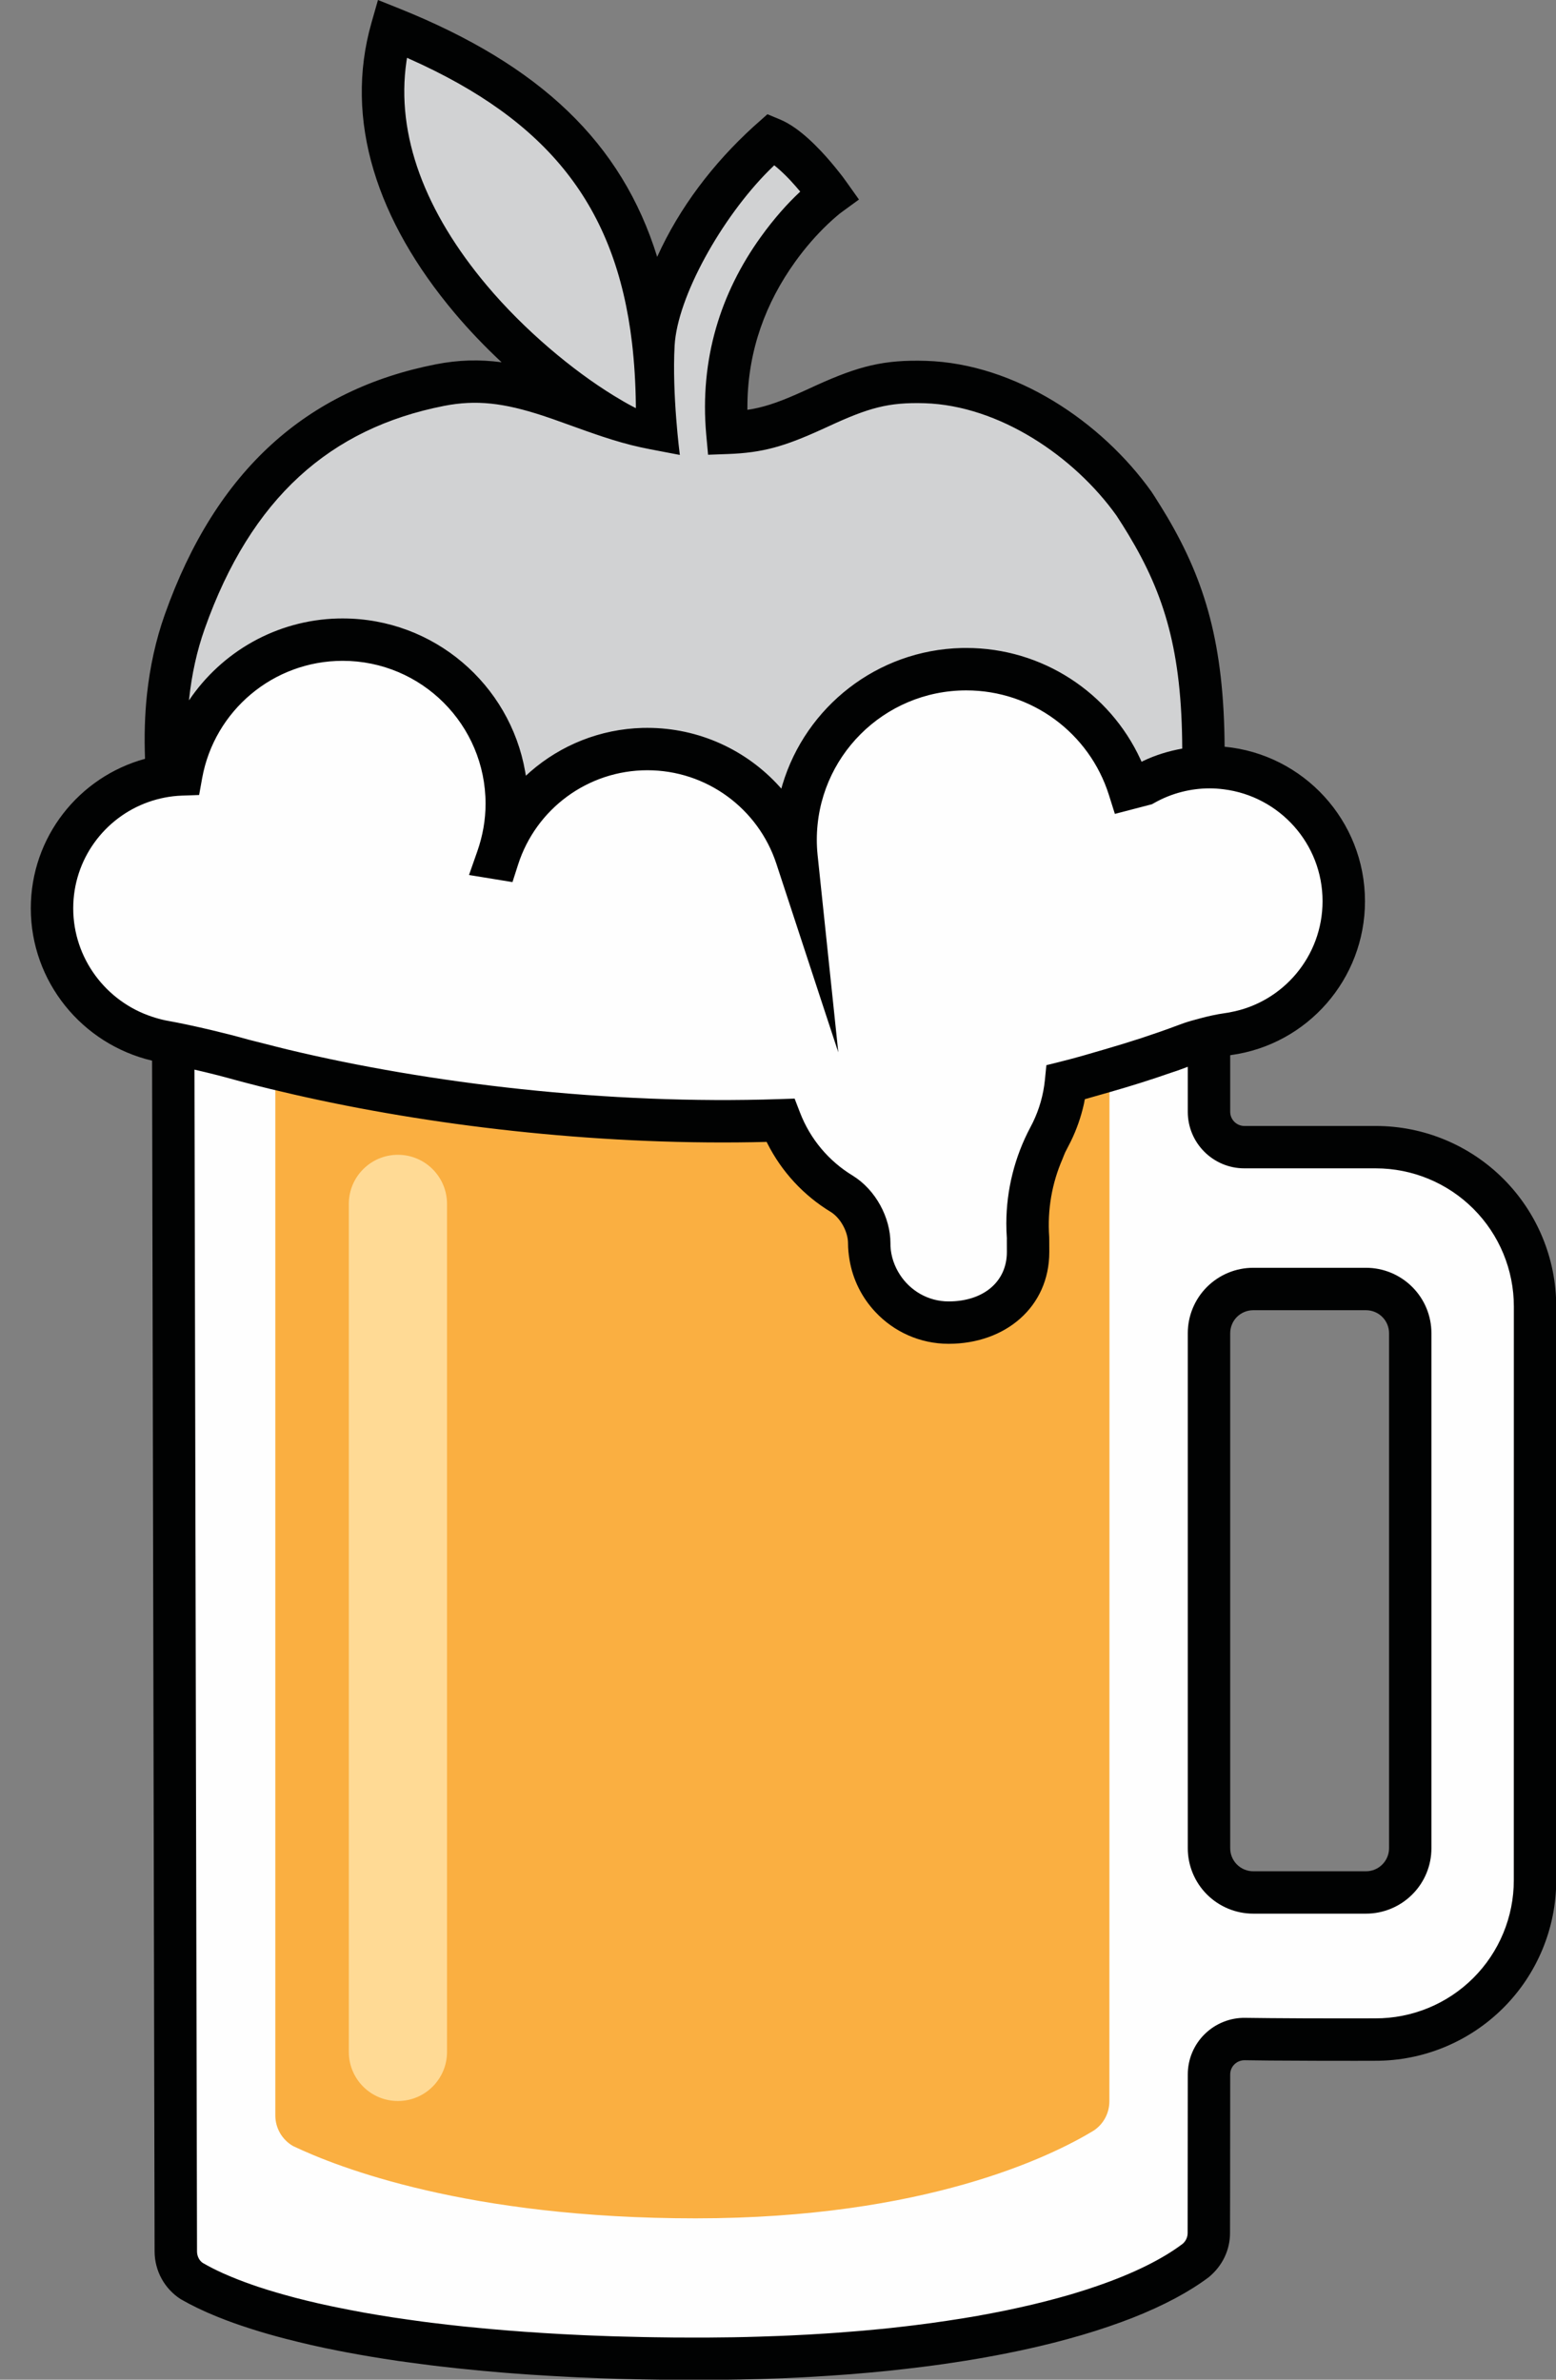
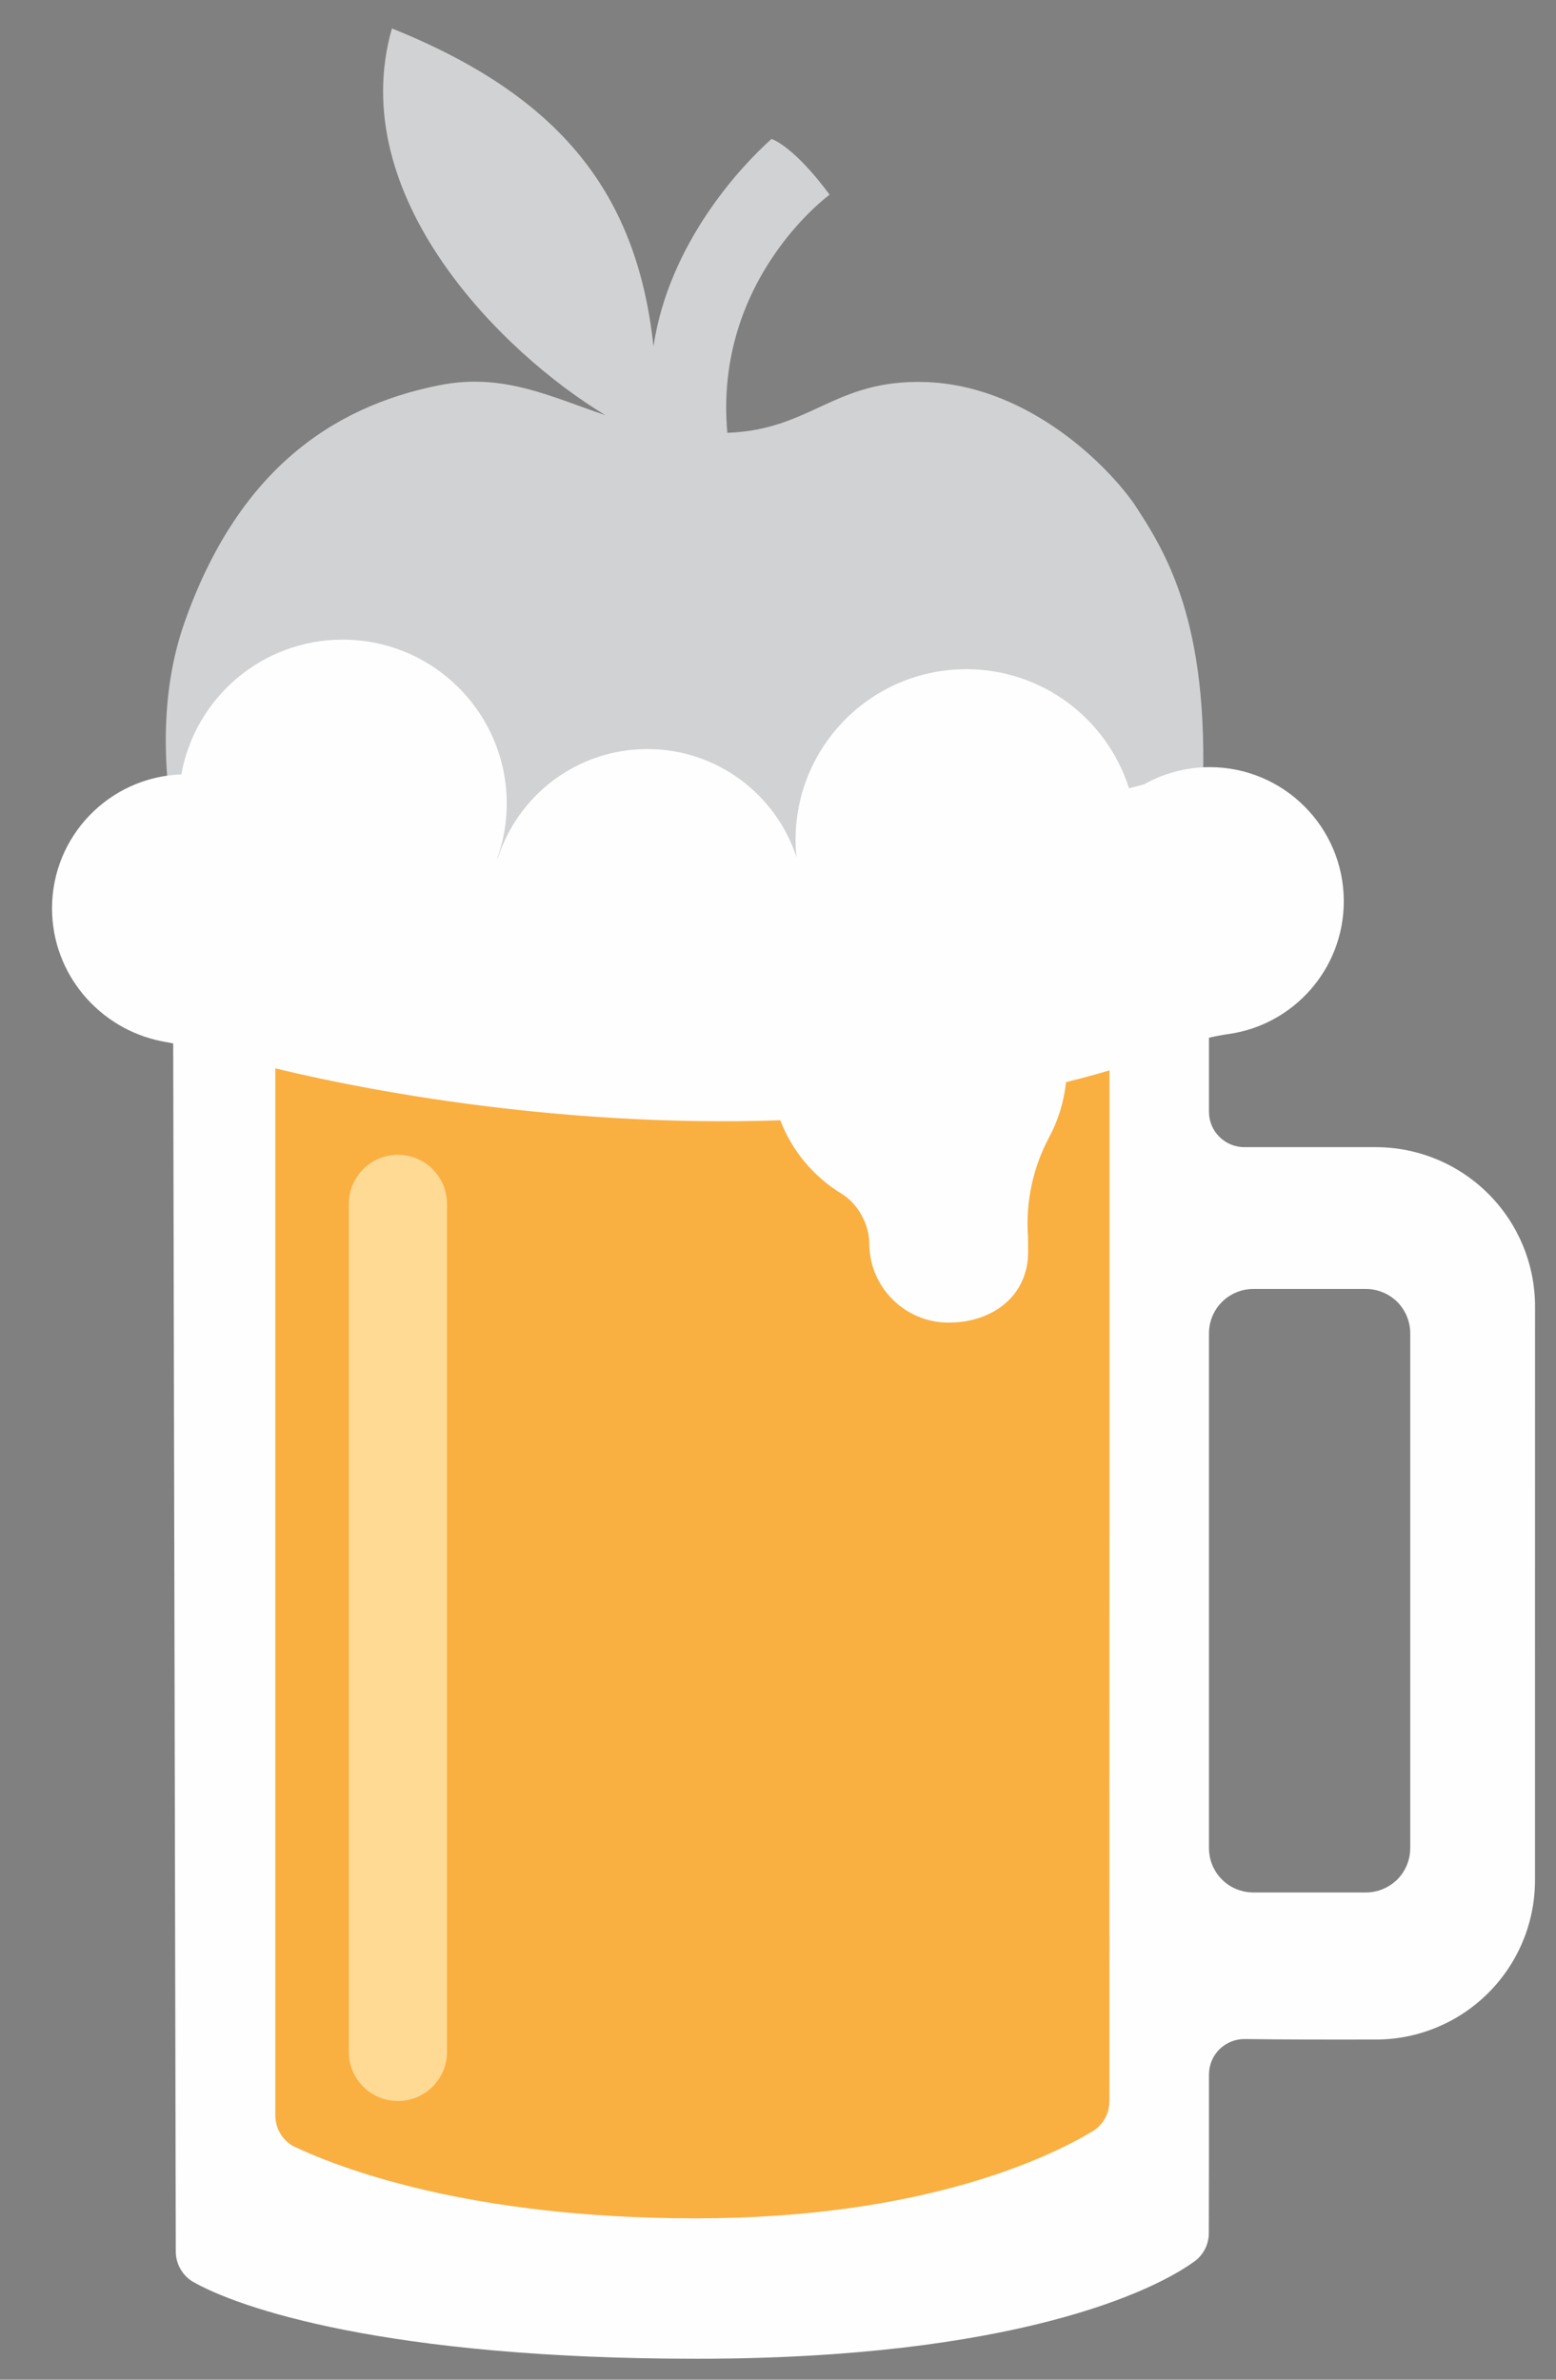
<svg xmlns="http://www.w3.org/2000/svg" width="34" height="52" viewBox="0 0 34 52" fill="none">
  <rect x="0" y="0" width="34" height="52" fill="#808080" stroke="none" />
  <path d="M26.279 17.308C26.422 13.579 25.48 12.073 24.773 10.997C24.055 9.992 22.334 8.414 20.219 8.348C18.22 8.286 17.738 9.391 15.893 9.458C15.591 6.098 18.127 4.255 18.127 4.255C18.127 4.255 17.433 3.275 16.86 3.035C16.2 3.622 14.617 5.307 14.279 7.569C13.922 4.237 12.256 2.106 8.564 0.621C7.515 4.29 10.978 7.718 13.228 9.072C12.035 8.671 11 8.142 9.61 8.416C7.181 8.894 5.178 10.363 4.037 13.586C2.895 16.809 4.44 20.569 4.775 21.643C5.111 22.718 7.596 27.283 9.543 27.955C11.49 28.627 11.491 28.324 12.531 27.922C13.572 27.519 15.15 26.78 17.467 27.62C19.783 28.459 20.085 28.66 21.528 27.72C22.973 26.78 24.852 23.86 25.289 23.02C25.725 22.181 25.96 21.744 26.095 21.308C26.263 20.031 26.15 20.651 26.279 17.308Z" fill="#D1D2D3" />
  <path d="M26.417 22.47V24.294C26.417 24.721 26.764 25.067 27.191 25.067H30.061C30.983 25.067 31.869 25.434 32.522 26.087C33.175 26.74 33.542 27.625 33.542 28.548L33.541 36.959C33.541 37.053 33.541 37.146 33.541 37.239L33.541 39.133C33.541 39.22 33.541 39.306 33.541 39.392L33.541 40.387C33.541 40.468 33.541 40.547 33.541 40.625L33.541 41.087C33.541 42.012 33.173 42.899 32.517 43.552C31.862 44.205 30.973 44.571 30.048 44.567C29.078 44.57 28.058 44.568 27.207 44.556C26.999 44.552 26.798 44.632 26.649 44.777C26.501 44.923 26.417 45.122 26.417 45.329L26.417 46.25C26.417 46.287 26.417 46.325 26.417 46.362L26.417 46.82C26.417 46.859 26.417 46.897 26.417 46.935L26.417 47.165C26.416 47.813 26.416 48.426 26.414 48.796C26.414 49.025 26.312 49.242 26.136 49.388C25.249 50.058 22.151 51.542 15.223 51.542C8.438 51.542 5.207 50.434 4.199 49.85C3.977 49.709 3.842 49.463 3.841 49.2C3.838 47.696 3.827 42.34 3.815 36.814L3.813 36.059C3.8 29.645 3.786 23.225 3.784 22.532L3.784 22.47H26.417ZM29.848 28.166H27.384C27.145 28.166 26.915 28.255 26.738 28.414L26.701 28.449C26.531 28.619 26.431 28.844 26.419 29.082L26.417 29.133V40.386C26.417 40.625 26.506 40.855 26.666 41.033L26.701 41.07C26.87 41.239 27.095 41.339 27.333 41.351L27.384 41.353H29.848C30.087 41.353 30.317 41.264 30.494 41.105L30.532 41.07C30.701 40.9 30.801 40.675 30.813 40.437L30.815 40.386V29.133C30.815 28.894 30.726 28.664 30.567 28.486L30.532 28.449C30.362 28.28 30.137 28.18 29.899 28.167L29.848 28.166Z" fill="#FEFEFE" />
  <path d="M6.016 22.246V46.224C6.016 46.501 6.163 46.756 6.403 46.894C7.382 47.361 10.221 48.474 15.2 48.474C20.21 48.474 22.965 47.121 23.888 46.563C24.109 46.422 24.241 46.178 24.241 45.916C24.243 42.736 24.243 22.246 24.243 22.246H6.016Z" fill="#FAAF41" />
  <path d="M8.695 25.234C9.266 25.234 9.733 25.681 9.766 26.244L9.768 26.307V44.837C9.768 45.43 9.287 45.91 8.695 45.91C8.123 45.91 7.657 45.464 7.624 44.901L7.622 44.837V26.307C7.622 25.715 8.102 25.234 8.695 25.234Z" fill="#FFDA95" />
  <path d="M18.994 27.166C18.994 26.779 18.766 26.317 18.392 26.086C17.784 25.718 17.308 25.153 17.05 24.48C12.1 24.647 7.583 23.778 5.307 23.164C4.723 22.999 4.132 22.861 3.534 22.753C2.172 22.482 1.137 21.286 1.137 19.848C1.137 18.265 2.393 16.979 3.962 16.922C4.264 15.248 5.726 13.977 7.487 13.977C9.468 13.977 11.073 15.583 11.073 17.564C11.073 17.981 10.998 18.38 10.868 18.752L10.878 18.754C11.321 17.37 12.616 16.368 14.146 16.368C15.666 16.368 16.954 17.358 17.404 18.729C17.391 18.605 17.384 18.48 17.384 18.352C17.384 16.292 19.054 14.623 21.114 14.623C22.782 14.623 24.193 15.717 24.67 17.226L24.995 17.141C25.421 16.902 25.91 16.763 26.433 16.763C28.051 16.763 29.363 18.076 29.363 19.694C29.363 21.176 28.262 22.401 26.834 22.597C26.51 22.642 26.193 22.725 25.887 22.843C25.038 23.163 24.17 23.428 23.293 23.647C23.249 24.079 23.12 24.486 22.924 24.852C22.568 25.52 22.408 26.274 22.463 27.029C22.463 27.074 22.465 27.314 22.465 27.36C22.465 28.318 21.688 28.901 20.728 28.901C19.771 28.901 18.994 28.125 18.994 27.166Z" fill="#FEFEFE" />
-   <path d="M18.297 22.933L18.317 22.995L18.311 22.933H18.297Z" fill="#010202" />
-   <path d="M8.259 0L8.736 0.191C11.801 1.424 13.586 3.117 14.36 5.613C14.849 4.528 15.592 3.564 16.456 2.775L16.769 2.496L17.038 2.608C17.154 2.656 17.27 2.723 17.387 2.806C17.568 2.935 17.752 3.103 17.939 3.301C18.081 3.451 18.216 3.611 18.341 3.77L18.41 3.858L18.486 3.962L18.769 4.36L18.399 4.63L18.348 4.668L18.279 4.726L18.193 4.801L18.092 4.894C17.848 5.126 17.603 5.403 17.374 5.722C16.733 6.615 16.348 7.647 16.332 8.819L16.331 8.955L16.432 8.939C16.777 8.876 17.101 8.755 17.576 8.539L17.847 8.415C18.764 8 19.314 7.857 20.234 7.885C22.188 7.947 24.067 9.213 25.16 10.743C25.184 10.78 25.209 10.817 25.233 10.855L25.373 11.078L25.507 11.299C26.342 12.717 26.744 14.093 26.759 16.317C28.48 16.481 29.826 17.93 29.826 19.694C29.826 21.395 28.567 22.827 26.898 23.055C26.892 23.056 26.887 23.058 26.881 23.059V24.294C26.881 24.465 27.02 24.604 27.191 24.604H30.061C31.107 24.604 32.11 25.019 32.85 25.759C33.59 26.499 34.005 27.502 34.005 28.548L34.005 41.087C34.005 42.135 33.587 43.141 32.844 43.88C32.101 44.62 31.095 45.034 30.049 45.031C29.902 45.031 29.757 45.031 29.614 45.032L28.771 45.031L27.745 45.026L27.198 45.019C27.114 45.018 27.034 45.05 26.974 45.108C26.914 45.167 26.881 45.246 26.881 45.33L26.879 47.865L26.877 48.796C26.877 49.163 26.714 49.51 26.415 49.758C25.993 50.076 25.433 50.378 24.739 50.651L24.503 50.74C24.141 50.873 23.745 50.999 23.317 51.115L23.026 51.192L22.727 51.265C22.422 51.337 22.102 51.405 21.768 51.468L21.429 51.53L21.081 51.588C20.787 51.635 20.483 51.679 20.169 51.718L19.788 51.764L19.397 51.807L18.997 51.845L18.588 51.88L18.169 51.91L17.741 51.937C17.669 51.941 17.596 51.945 17.524 51.949L17.082 51.969L16.631 51.985C16.479 51.989 16.326 51.993 16.171 51.996L15.702 52.003C15.544 52.005 15.384 52.006 15.224 52.006H14.979C14.817 52.005 14.655 52.003 14.496 52.001L14.022 51.994L13.558 51.983C13.404 51.978 13.252 51.973 13.102 51.968L12.656 51.95C12.582 51.946 12.509 51.943 12.436 51.939L12.003 51.915L11.58 51.889L11.166 51.859C11.097 51.854 11.03 51.848 10.962 51.843L10.562 51.808C10.496 51.802 10.431 51.796 10.366 51.789L9.98 51.75L9.604 51.708C9.542 51.701 9.481 51.694 9.42 51.686L9.058 51.639L8.706 51.591L8.364 51.539C8.196 51.512 8.031 51.485 7.869 51.456L7.552 51.398C7.5 51.388 7.449 51.378 7.397 51.368L7.095 51.307L6.803 51.243L6.521 51.176L6.249 51.108C5.982 51.039 5.731 50.967 5.496 50.892L5.265 50.816C5.152 50.778 5.044 50.739 4.939 50.699L4.735 50.619C4.437 50.498 4.176 50.371 3.95 50.241C3.595 50.014 3.38 49.622 3.378 49.2L3.323 23.177C1.788 22.814 0.673 21.446 0.673 19.848C0.673 18.289 1.728 16.975 3.169 16.581C3.151 16.107 3.162 15.639 3.211 15.177C3.277 14.567 3.404 13.984 3.6 13.431C4.722 10.262 6.719 8.512 9.521 7.961C10.021 7.863 10.479 7.852 10.96 7.916C10.596 7.576 10.247 7.212 9.93 6.835C8.246 4.832 7.506 2.634 8.118 0.494L8.259 0ZM25.954 23.311L25.732 23.393C25.685 23.41 25.635 23.424 25.587 23.441C25.152 23.594 24.706 23.733 24.253 23.863C23.972 23.943 23.972 23.943 23.705 24.019L23.684 24.125C23.621 24.408 23.525 24.682 23.398 24.941L23.275 25.181C23.253 25.227 23.237 25.277 23.217 25.324C22.988 25.85 22.884 26.425 22.926 27.028L22.927 27.096L22.928 27.359C22.928 28.556 21.972 29.364 20.728 29.364C20.097 29.364 19.529 29.097 19.129 28.67C18.836 28.359 18.634 27.964 18.562 27.524C18.543 27.407 18.53 27.288 18.53 27.166C18.53 26.918 18.368 26.616 18.152 26.482C17.558 26.122 17.078 25.601 16.767 24.983L16.752 24.952L16.447 24.959C12.934 25.019 9.358 24.589 6.423 23.917C6.082 23.839 5.747 23.759 5.424 23.674L5.181 23.61C5.174 23.608 5.167 23.606 5.16 23.604C4.859 23.52 4.555 23.443 4.249 23.373L4.305 49.199C4.305 49.304 4.359 49.403 4.432 49.449C4.566 49.527 4.717 49.604 4.884 49.679L5.057 49.753C5.235 49.827 5.429 49.899 5.64 49.97L5.855 50.039C5.966 50.073 6.08 50.107 6.199 50.14L6.44 50.206L6.693 50.27L6.955 50.332L7.229 50.392C7.275 50.402 7.322 50.412 7.369 50.421L7.657 50.478C7.755 50.497 7.854 50.516 7.955 50.534L8.264 50.587C8.368 50.604 8.474 50.621 8.582 50.638L8.911 50.686L9.249 50.733C9.306 50.74 9.364 50.748 9.422 50.755L9.775 50.797L10.137 50.837L10.509 50.873C10.572 50.88 10.636 50.885 10.699 50.891L11.086 50.924L11.482 50.954L11.888 50.981L12.303 51.005L12.727 51.026C12.798 51.029 12.87 51.032 12.943 51.035L13.381 51.051C13.454 51.053 13.528 51.055 13.603 51.057L14.055 51.068C14.131 51.069 14.207 51.071 14.284 51.072L14.749 51.078C14.906 51.078 15.064 51.079 15.224 51.079L15.456 51.079C15.841 51.077 16.218 51.071 16.584 51.059L17.019 51.044C17.091 51.042 17.162 51.039 17.233 51.035L17.654 51.014L18.067 50.989C18.134 50.985 18.202 50.98 18.269 50.975L18.668 50.944C18.733 50.939 18.798 50.934 18.863 50.928L19.247 50.892C19.311 50.885 19.373 50.879 19.436 50.873L19.806 50.831C19.867 50.824 19.927 50.817 19.988 50.809L20.343 50.763L20.69 50.713L21.027 50.661C21.137 50.643 21.247 50.624 21.354 50.606L21.672 50.547C21.776 50.527 21.879 50.507 21.98 50.486L22.278 50.422L22.567 50.356C22.756 50.311 22.939 50.264 23.115 50.216L23.375 50.143C23.417 50.13 23.459 50.117 23.501 50.105L23.745 50.029L23.98 49.95C24.785 49.672 25.407 49.359 25.84 49.032C25.91 48.974 25.951 48.887 25.951 48.794L25.954 45.33C25.954 44.997 26.088 44.678 26.326 44.446C26.563 44.214 26.884 44.086 27.214 44.093L27.756 44.099L28.56 44.104L29.616 44.105L30.05 44.104C30.852 44.107 31.622 43.791 32.191 43.224C32.759 42.658 33.078 41.889 33.078 41.087L33.079 28.548C33.079 27.748 32.761 26.98 32.195 26.414C31.629 25.848 30.861 25.53 30.061 25.53H27.191C26.508 25.53 25.954 24.977 25.954 24.294V23.311ZM29.848 27.703C30.227 27.703 30.591 27.854 30.859 28.122C31.128 28.39 31.278 28.754 31.278 29.133V40.386C31.278 40.765 31.128 41.129 30.859 41.397C30.591 41.665 30.227 41.816 29.848 41.816H27.384C27.005 41.816 26.642 41.665 26.373 41.397C26.105 41.129 25.954 40.765 25.954 40.386V29.133C25.954 28.754 26.105 28.39 26.373 28.122C26.642 27.854 27.005 27.703 27.384 27.703H29.848ZM29.848 28.63H27.384C27.251 28.63 27.123 28.683 27.028 28.777C26.934 28.871 26.881 29 26.881 29.133V40.386C26.881 40.52 26.934 40.648 27.028 40.742C27.123 40.837 27.251 40.89 27.384 40.89H29.848C29.982 40.89 30.11 40.837 30.204 40.742C30.299 40.648 30.352 40.52 30.352 40.386V29.133C30.352 29 30.299 28.871 30.204 28.777C30.11 28.683 29.982 28.63 29.848 28.63ZM7.487 14.44C5.972 14.44 4.684 15.529 4.417 17.005L4.351 17.372L4.158 17.379L3.978 17.385C3.72 17.394 3.473 17.444 3.241 17.526C2.283 17.866 1.6 18.779 1.6 19.848C1.6 20.938 2.314 21.884 3.321 22.216C3.417 22.248 3.515 22.276 3.617 22.297C3.951 22.357 4.282 22.429 4.612 22.507C4.886 22.572 5.158 22.641 5.428 22.717C5.544 22.748 5.668 22.777 5.787 22.808C5.952 22.85 6.114 22.892 6.283 22.933C9.371 23.674 13.269 24.144 17.034 24.017L17.363 24.006L17.482 24.314C17.703 24.888 18.109 25.373 18.637 25.692C19.133 26 19.457 26.603 19.457 27.166L19.458 27.234C19.47 27.46 19.545 27.668 19.66 27.848C19.886 28.201 20.278 28.438 20.728 28.438C21.491 28.438 22.001 28.006 22.001 27.359L22 27.094L22.001 27.062C21.993 26.952 21.989 26.842 21.989 26.732C21.991 26.002 22.17 25.281 22.515 24.632L22.57 24.525C22.71 24.236 22.799 23.924 22.832 23.6L22.864 23.276L23.18 23.197C23.503 23.117 23.816 23.025 24.128 22.933C24.403 22.853 24.674 22.77 24.942 22.683C25.206 22.596 25.466 22.506 25.721 22.41L25.866 22.357C25.976 22.319 26.088 22.289 26.2 22.259C26.387 22.208 26.577 22.165 26.77 22.138L26.853 22.125C26.862 22.123 26.871 22.121 26.881 22.119C28.039 21.907 28.899 20.892 28.899 19.693C28.9 18.437 27.959 17.402 26.744 17.248C26.642 17.235 26.538 17.227 26.432 17.227C26.222 17.227 26.015 17.254 25.815 17.306C25.609 17.359 25.41 17.439 25.223 17.545L25.17 17.574L24.361 17.785L24.229 17.366C23.802 16.019 22.549 15.086 21.114 15.086C19.31 15.086 17.848 16.548 17.848 18.352C17.848 18.463 17.854 18.573 17.865 18.681L18.214 22.006L18.311 22.933H18.297L17.992 22.006L16.964 18.873C16.567 17.665 15.437 16.831 14.146 16.831C12.846 16.831 11.71 17.675 11.32 18.895L11.198 19.275L10.248 19.12L10.431 18.599C10.549 18.261 10.61 17.914 10.61 17.564C10.61 15.839 9.212 14.44 7.487 14.44ZM16.918 3.612L16.804 3.723C15.769 4.757 14.8 6.487 14.741 7.552C14.682 8.618 14.855 9.941 14.855 9.941L14.202 9.816C13.92 9.762 13.666 9.698 13.373 9.607L13.17 9.542C13.135 9.531 13.1 9.518 13.063 9.506L13.025 9.493L12.834 9.427L12.071 9.154L11.861 9.083C11.009 8.804 10.405 8.731 9.699 8.87C7.221 9.358 5.487 10.877 4.473 13.74C4.302 14.222 4.19 14.735 4.132 15.276C4.131 15.285 4.131 15.294 4.13 15.304C4.843 14.245 6.038 13.55 7.382 13.515L7.487 13.514C9.483 13.514 11.141 14.958 11.475 16.858L11.491 16.951L11.59 16.861C12.256 16.282 13.114 15.931 14.041 15.906L14.146 15.905C15.275 15.905 16.311 16.391 17.03 17.185L17.073 17.233L17.099 17.141C17.609 15.448 19.161 14.206 21.009 14.16L21.114 14.159C22.775 14.159 24.247 15.134 24.921 16.594L24.944 16.646L24.988 16.624C25.256 16.497 25.541 16.41 25.833 16.358C25.824 14.238 25.451 12.997 24.656 11.679L24.529 11.473L24.396 11.266C23.466 9.965 21.829 8.862 20.205 8.811C19.413 8.787 18.98 8.91 18.096 9.32L17.949 9.387C17.139 9.755 16.668 9.893 15.91 9.921L15.472 9.937L15.432 9.5C15.283 7.84 15.751 6.393 16.621 5.182C16.916 4.771 17.211 4.444 17.47 4.202L17.486 4.187L17.384 4.068L17.265 3.936C17.166 3.832 17.07 3.739 16.98 3.663L16.918 3.612ZM8.894 1.263L8.882 1.338C8.644 2.96 9.298 4.644 10.639 6.239C11.458 7.213 12.511 8.093 13.411 8.645C13.551 8.731 13.687 8.811 13.819 8.88L13.894 8.919L13.894 8.846C13.888 8.371 13.86 7.92 13.81 7.492C13.456 4.505 11.984 2.64 8.942 1.285L8.894 1.263Z" fill="#010202" />
</svg>